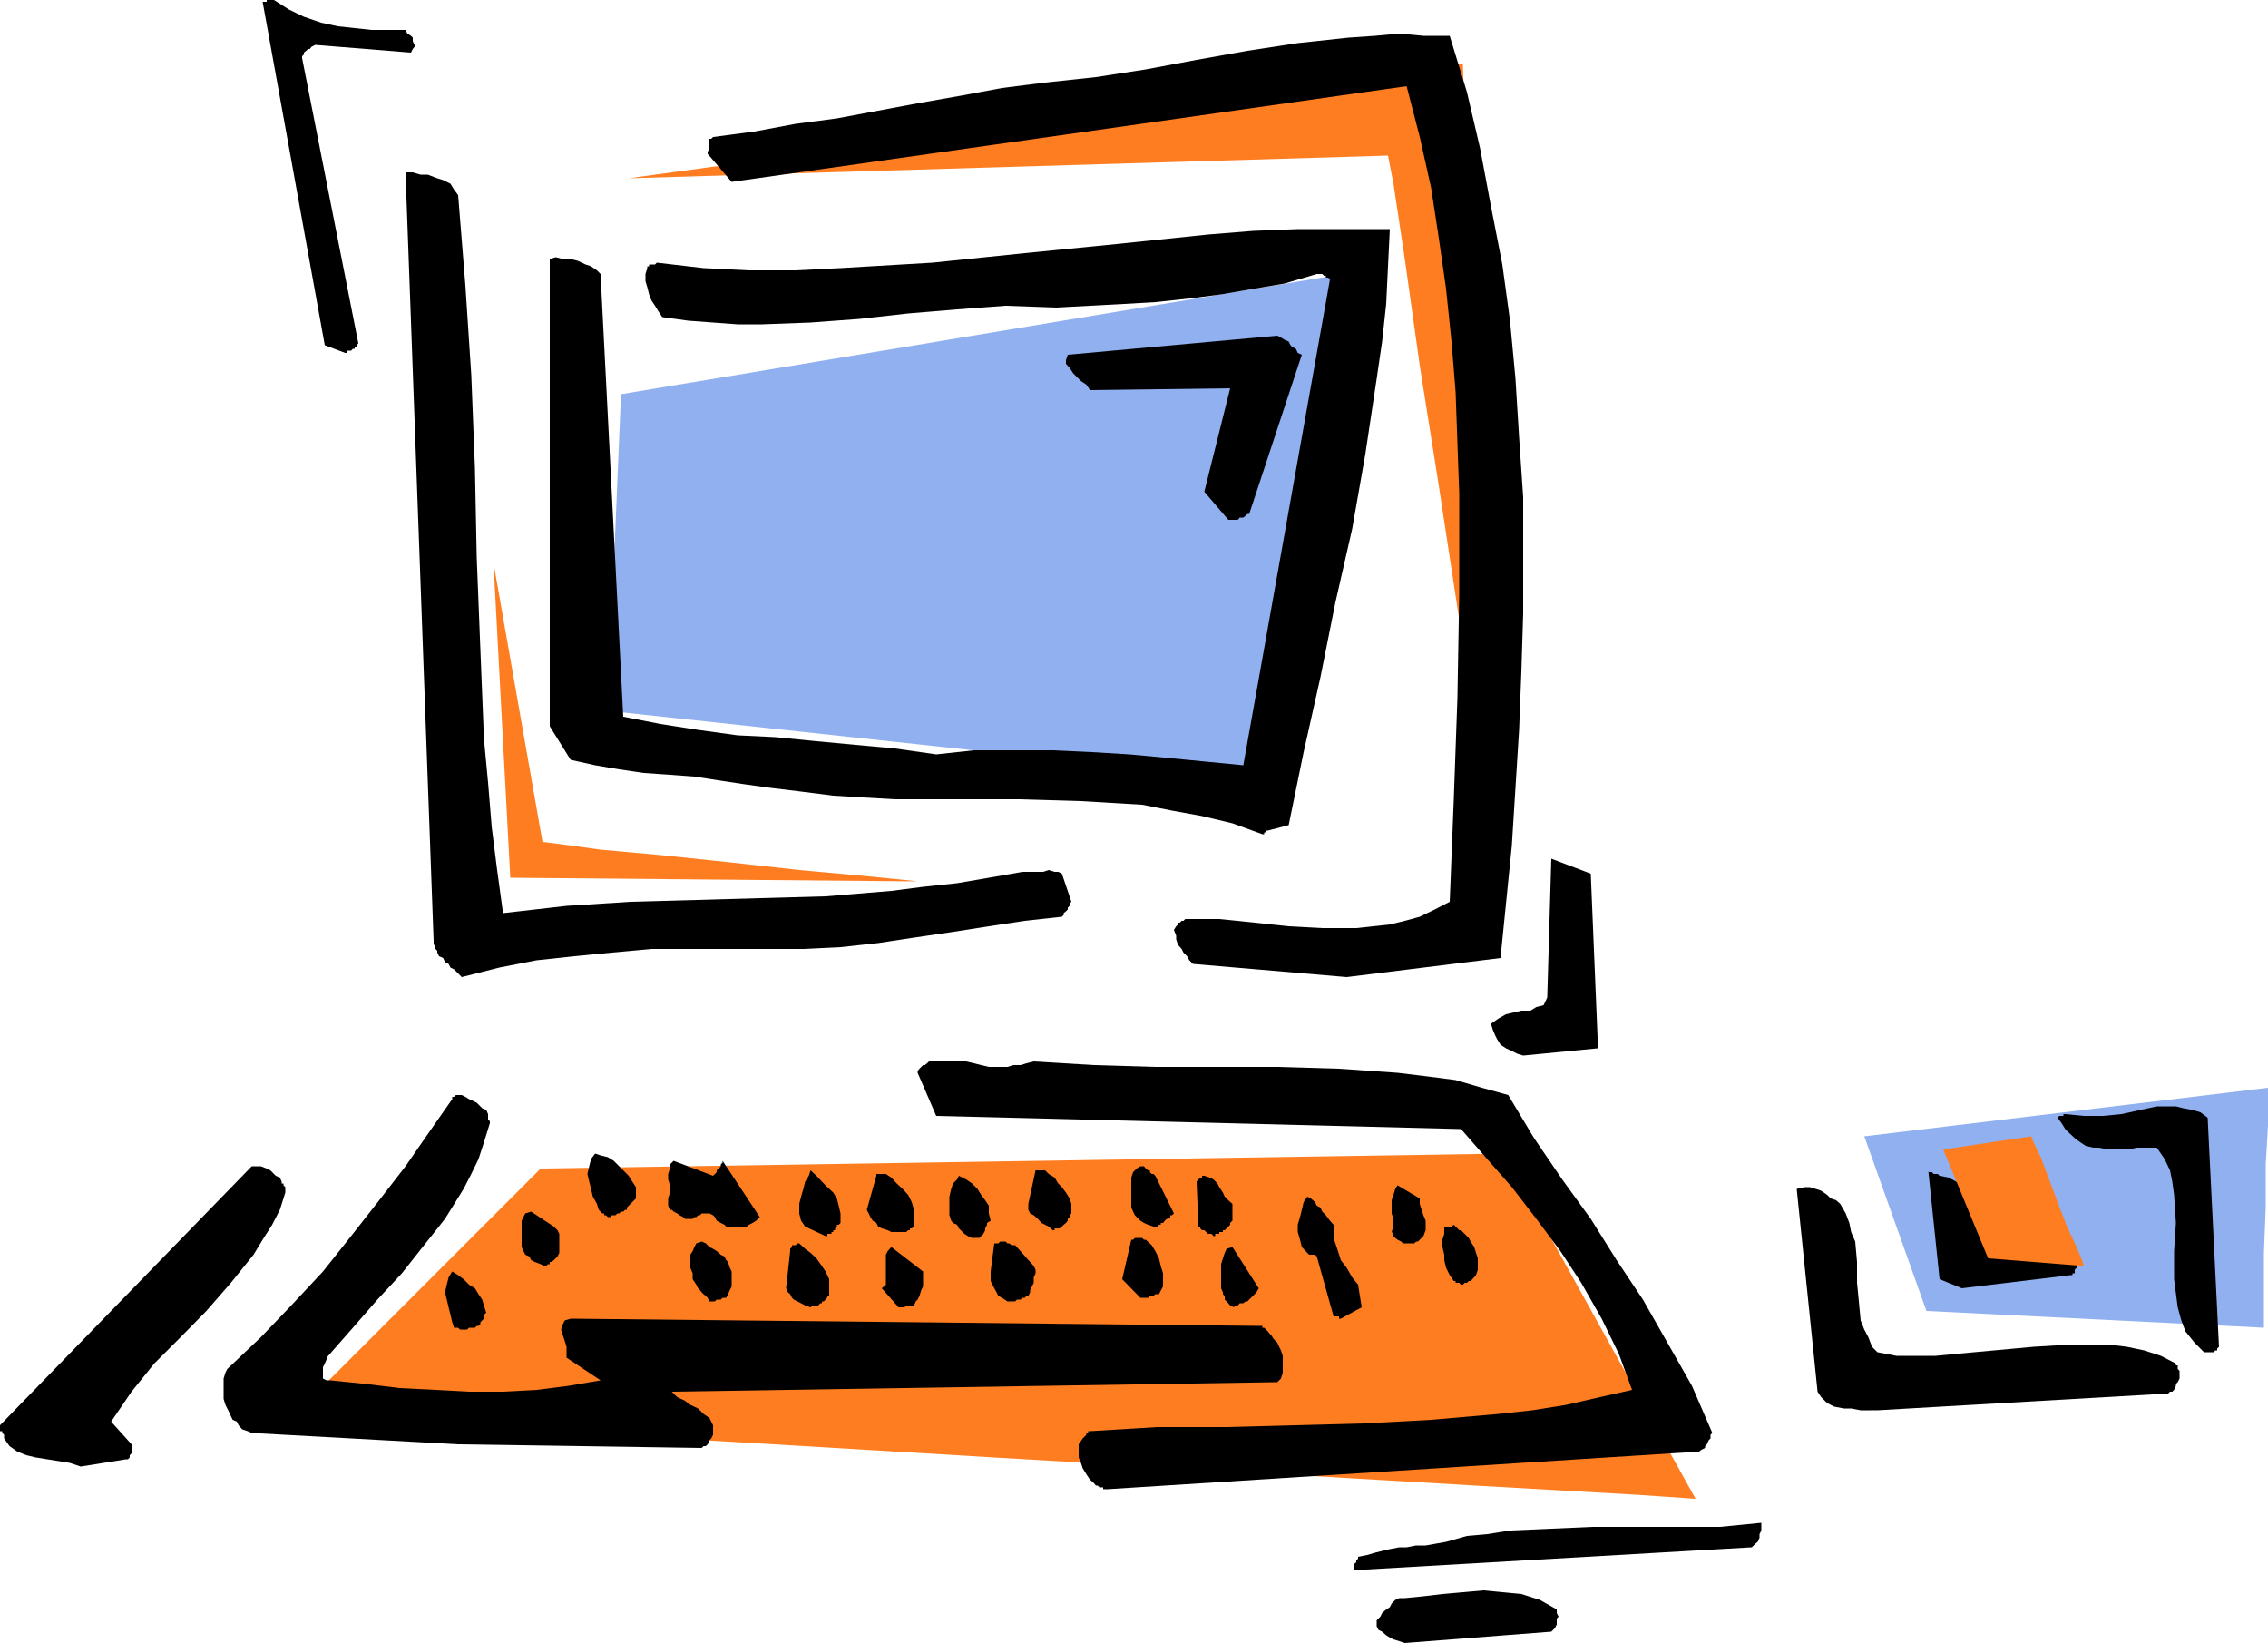
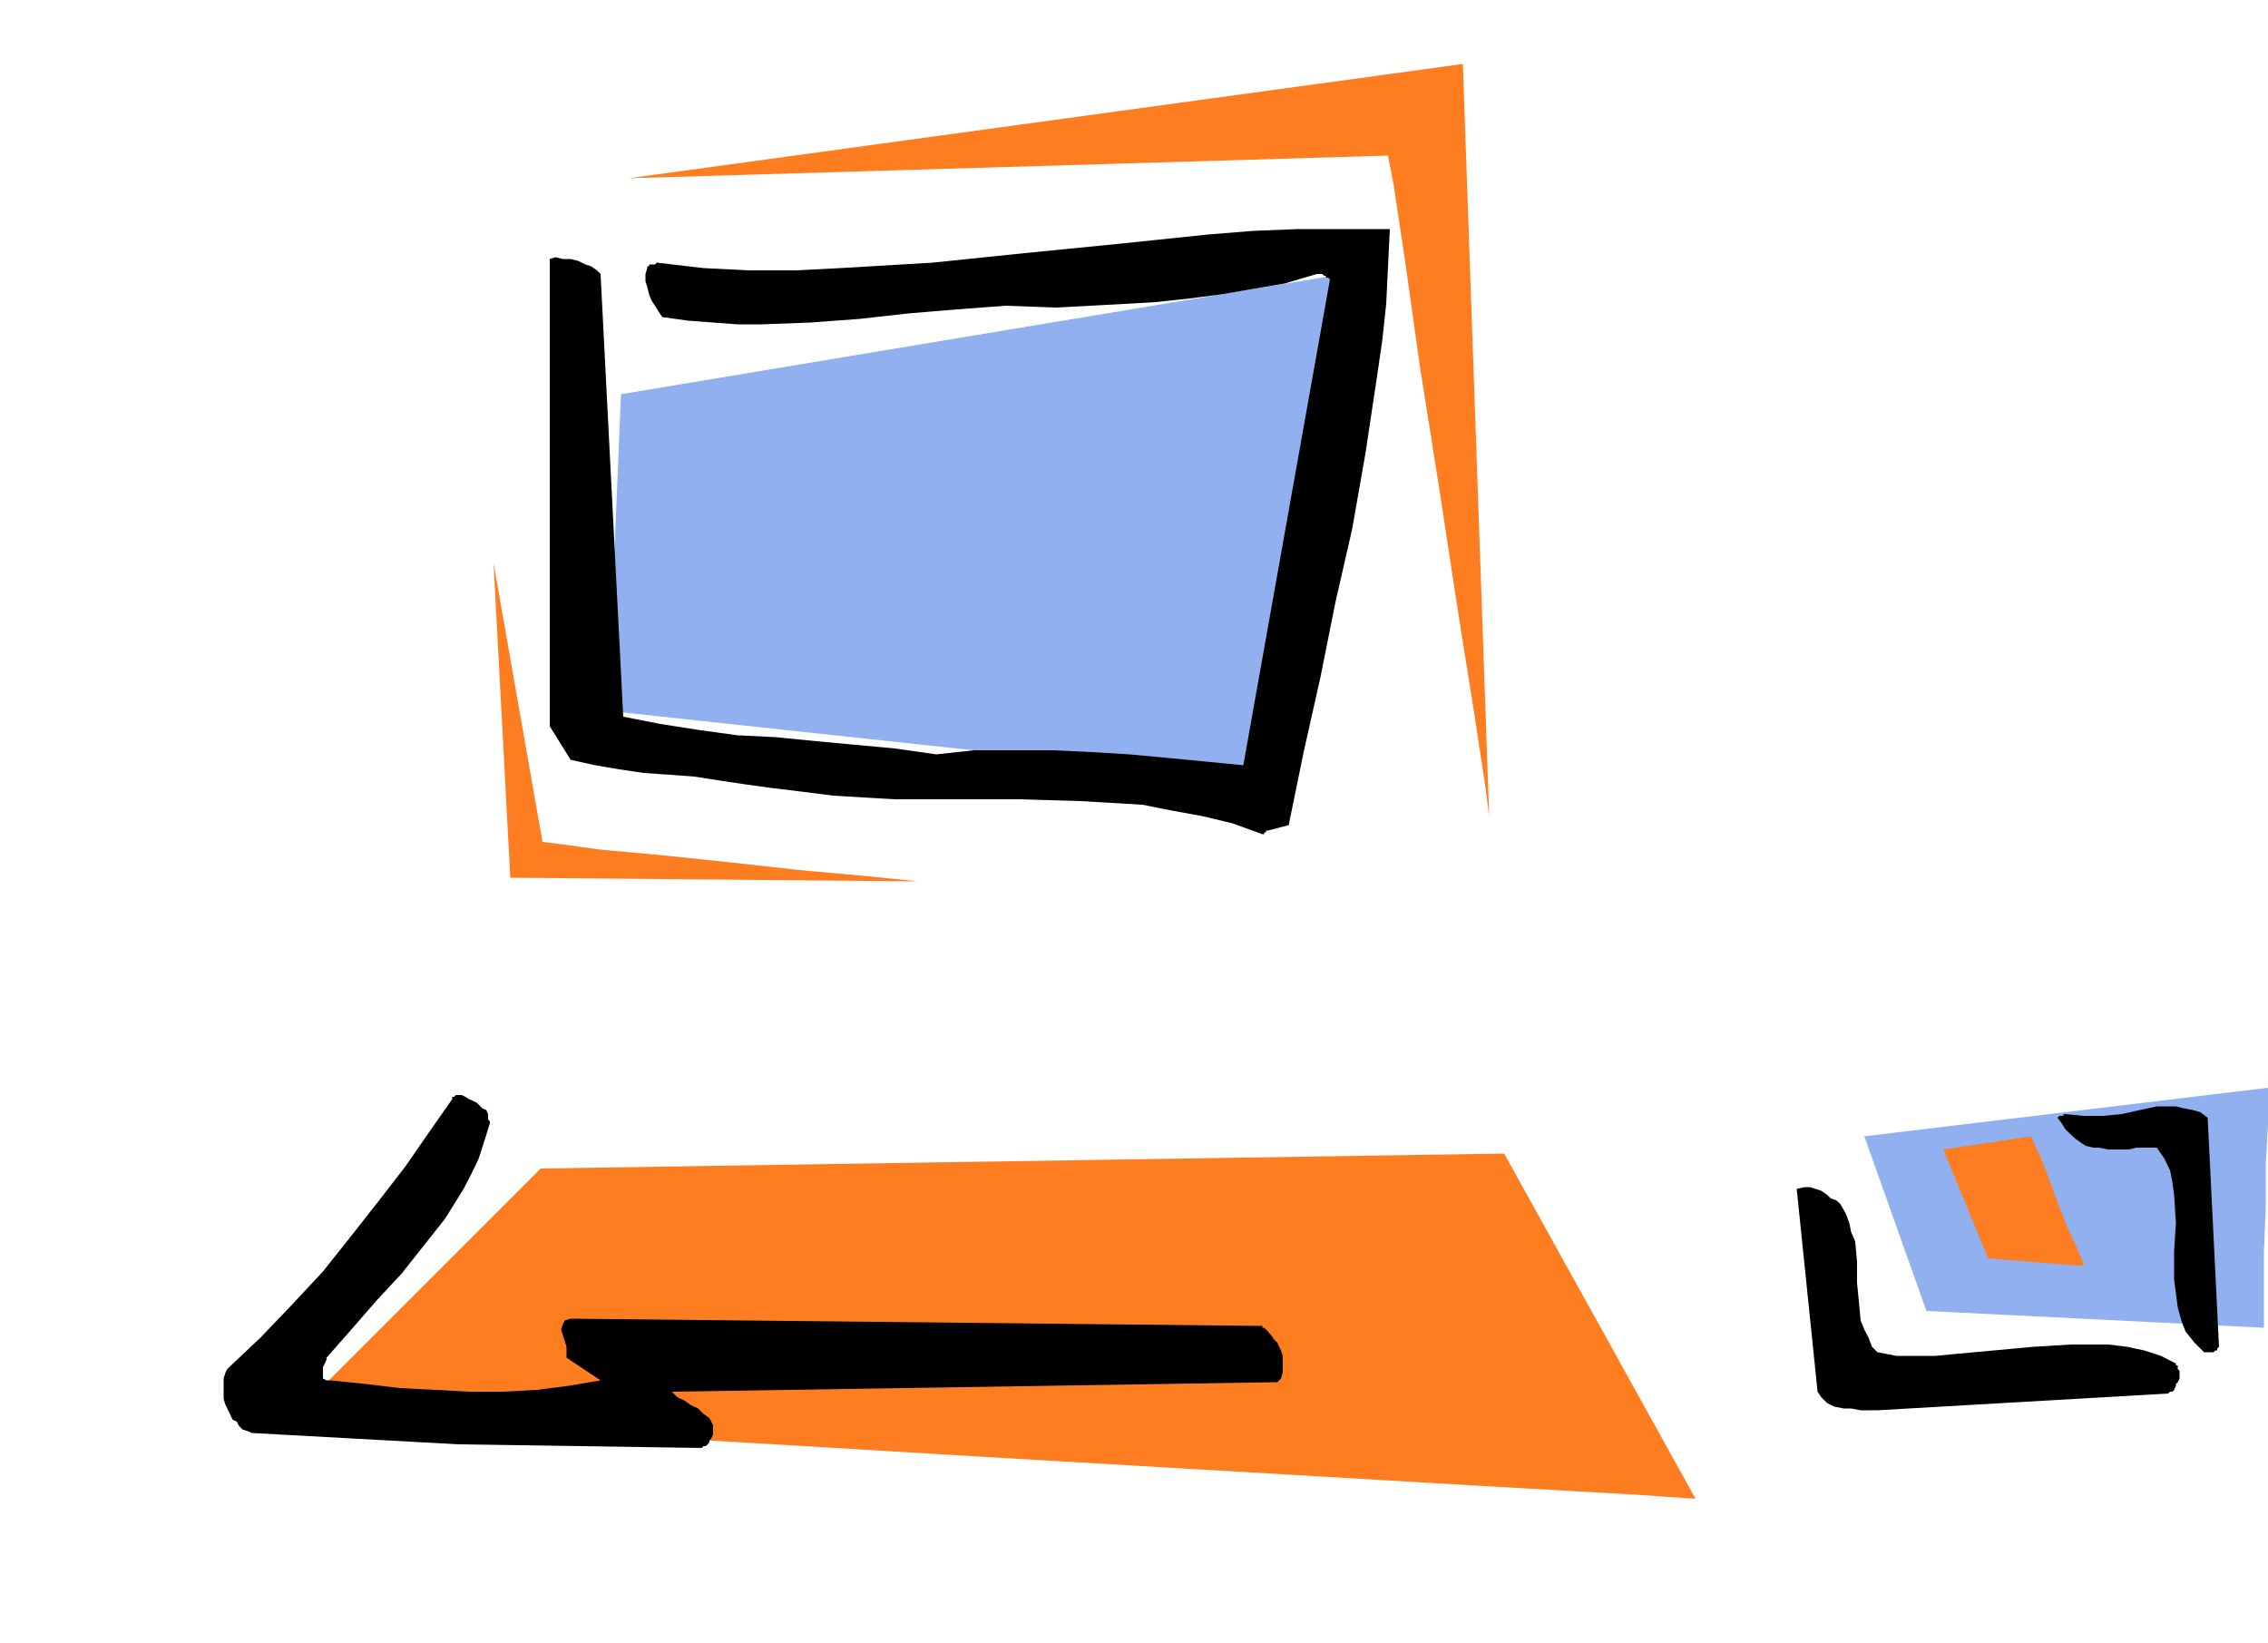
<svg xmlns="http://www.w3.org/2000/svg" height="347.712" viewBox="0 0 360 260.784" width="480">
  <path style="fill:#91b0f0" d="m413.558 470.913 9.864 27.72 53.568 2.664v-11.88l.288-7.2v-6.84l.36-6.192v-5.976z" transform="translate(-117.638 -290.553)" />
  <path style="fill:#ff7d21" d="m217.43 318.849 132.408-18.144 4.176 119.376-.576-4.464-1.8-11.88-2.664-16.704-2.952-19.368-3.024-19.08-2.376-16.92-1.8-11.952-.864-4.464zm-13.968 157.176 152.928-2.376 30.384 54.792-9.504-.648-25.344-1.44-35.712-2.088-40.752-2.376-41.04-2.448-35.424-2.016-25.344-1.512-9.504-.576z" transform="translate(-117.638 -290.553)" />
  <path style="fill:#91b0f0" d="m216.206 353.12-2.088 50.257 102.672 11.088.936-3.6 2.088-8.928 2.664-13.104 3.24-14.904 3.024-14.904 2.952-12.816 1.8-9.216.864-3.528z" transform="translate(-117.638 -290.553)" />
-   <path style="fill:#000" d="m340.622 551.337 23.256-1.8.288-.288.288-.288.288-.576v-.936l.288-.288-.288-.576v-.576l-2.664-1.512-2.952-.936-3.024-.288-2.952-.288-3.312.288-3.24.288-3.024.36-2.952.288h-.864l-.648.288-.576.576-.288.576-.576.36-.648.576-.288.576-.576.576v.936l.288.576.576.288.648.576.576.36.576.288.936.288zm-7.416-11.592 62.496-3.6.288-.288.288-.288.36-.288.288-.648v-.576l.288-.576v-1.224l-6.552.648H370.43l-6.552.288-6.552.288-3.6.576-3.24.288-3.312.936-3.24.576h-1.512l-1.512.288h-1.152l-1.512.288-1.224.288-1.152.288-1.224.36-1.44.288v.288l-.288.288v.288l-.36.288v.936h.648zm-39.816-12.816 93.96-5.976.36-.288.576-.288v-.288l.288-.288.288-.648.288-.288v-.576l.288-.288-3.24-7.488-3.888-6.84-3.888-6.84-4.176-6.264-4.104-6.552-4.536-6.264-4.464-6.552-4.104-6.84-4.176-1.152-4.176-1.224-4.464-.576-4.752-.576-9.288-.648-9.792-.288h-19.368l-9.72-.288-9.576-.576-1.152.288-.936.288h-1.152l-.936.288h-2.952l-1.224-.288-1.152-.288-1.224-.288h-5.904l-.288.288-.36.288h-.288l-.288.288-.288.288-.288.36v.288l2.952 6.84 83.304 2.088 3.888 4.464 4.176 4.752 3.888 5.04 3.816 5.112 3.312 5.04 3.24 5.688 2.736 5.616 2.088 5.688-5.112 1.152-5.328 1.224-5.4.864-5.328.576-10.728.936-10.728.576-11.016.288-10.728.288H301.31l-10.656.648h-.288V518h-.288v.288l-.288.288-.288.288-.648.936v2.088l.36.864.288.864.576.936.576.864.648.576.288.36h.288l.288.288h.576v.288h.648zm-162.936-3.6 7.2-1.152h.288l.288-.288v-.36l.288-.288v-1.44l-3.24-3.6 3.24-4.752 3.6-4.464 4.176-4.176 4.104-4.176 3.888-4.464 3.6-4.464 1.44-2.376 1.512-2.376 1.224-2.376.864-2.736v-.864l-.288-.288v-.288h-.288v-.288l-.288-.648-.648-.288-.288-.288-.576-.576-.576-.288-.936-.36h-1.44l-39.96 41.112v.936h.36V518l.288.288v.576l.864 1.224 1.224.864 1.44.576 1.512.36 1.8.288 1.8.288 1.8.288z" transform="translate(-117.638 -290.553)" />
  <path style="fill:#000" d="m190.358 519.8 38.664.577.288-.288h.36l.288-.288.288-.36v-.288l.288-.288.288-.576v-1.512l-.576-1.152-.936-.648-.864-.864-1.224-.576-.864-.648-1.224-.576-.864-.864 96.12-1.512.576-.576.288-.936v-2.664l-.288-.864-.288-.576-.288-.648-.576-.576-.36-.576-.288-.288-.288-.36-.288-.288-.288-.288h-.288v-.288l-109.8-1.152-.936.288-.288.576-.288.864.288.936.288.864.288.936v1.728l5.4 3.6-5.04.864-5.112.648-5.328.288h-5.4l-5.328-.288-5.688-.288-5.328-.648-5.688-.576h-.576l-.576-.288v-1.801l.288-.576.288-.648v-.288l4.176-4.752 3.888-4.464 3.888-4.176 3.528-4.464 3.312-4.176 2.952-4.752 1.224-2.376 1.152-2.376.864-2.664.936-3.024v-.288l-.288-.288v-.863l-.288-.648-.648-.288-.288-.288-.576-.576-.576-.288-.648-.288-.576-.36-.576-.288h-.936l-.288.288h-.288v.36l-3.528 5.04-3.888 5.616-4.176 5.4-4.464 5.688-4.464 5.616-5.04 5.4-4.824 5.04-5.328 5.04-.288.576-.288.936v3.239l.288.936.288.576.288.576.288.648.288.576.648.288.288.576.576.648.864.288.648.288zm225.288-5.4 46.152-2.663.288-.288h.36l.288-.288.288-.648v-.288l.288-.288.288-.576v-1.224l-.288-.288v-.576h-.288v-.288l-2.376-1.224-2.664-.864-2.736-.576-2.952-.36h-5.976l-5.904.36-6.264.576-6.264.576-3.024.288h-6.192l-3.024-.576-.864-.864-.576-1.512-.648-1.224-.576-1.44-.288-3.024-.288-2.952v-3.312l-.288-3.24-.648-1.512-.288-1.44-.576-1.512-.864-1.512-.648-.576-.864-.288-.576-.576-.936-.648-.864-.288-.936-.288h-.864l-1.224.288 3.312 32.184.576.864.936.936 1.152.576 1.512.288h1.152l1.512.288h1.512zm52.416-9.215h.936l.288-.288h.288v-.288l.288-.288-1.8-36.36-1.152-.864-1.224-.36-1.512-.288-1.152-.288h-3.024l-2.664.576-2.952.648-2.952.288h-3.024l-2.952-.288h-.288v.288h-.648l-.288.288.648.864.576.936.576.576.936.864.864.648.864.576 1.224.288h.864l1.512.288h3.24l1.224-.288h3.24l1.224 1.8.864 1.8.36 1.8.288 2.088.288 4.464-.288 4.464v4.464l.576 4.464.576 2.088.648 1.728 1.44 1.8 1.512 1.512h.576z" transform="translate(-117.638 -290.553)" />
-   <path style="fill:#000" d="M190.934 501.585h.864l.288-.288h.936l.288-.288h.288l.288-.288v-.288l.288-.288.288-.288v-.648l.36-.288-.36-1.152-.288-.936-.576-.864-.576-.936-.936-.576-.864-.864-.864-.648-.936-.576-.576.936-.288 1.152-.288 1.224.288 1.152.288 1.224.288 1.152.288 1.224.288.864h.648l.288.288zm139.536-1.728 3.312-1.8-.288-1.8-.288-1.8-.936-1.152-.864-1.512-.936-1.224-.576-1.8-.576-1.728v-2.088l-.576-.648-.648-.864-.576-.576-.288-.648-.576-.288-.288-.576-.648-.576-.576-.288-.576.864-.288 1.224-.288 1.152-.36 1.224v1.152l.36 1.224.288 1.152.864.936.288.288h.936l.288.288 2.664 9.504h.864v.36zm-84.168-1.8.288-.288h.936l.288-.36h.288v-.288h.288l.288-.288v-.288h.288v-.288h.288v-2.664l-.576-1.224-.576-.864-.864-1.224-.936-.864-.864-.648-.936-.864h-.288l-.288.288h-.576v.288l-.288.288v.36l-.648 5.904.288.648.36.288.288.576.288.288.576.288.576.288.648.36zm14.328 0h.576l.288-.288h1.224l.288-.648.288-.288.288-.576.288-.936.288-.576v-2.376l-5.04-3.888-.576.648-.288.576v4.752l-.648.576 2.664 3.024h.36zm53.496-.288.288-.36h.576l.36-.288h.288l.288-.288.288-.288.288-.288.288-.288.288-.288.36-.648-4.176-6.552-.936.288-.288.648-.288.864-.288.936v3.816l.288.648v.288l.288.288v.576l.288.288.288.288.288.36.648.288v-.288h.576zm-83.304-.649h.288l.288-.287h.648l.288-.288h.576l.288-.576.288-.648.288-.576v-2.376l-.288-.576-.288-.936-.288-.288-.288-.576-.576-.288-.648-.576-.576-.36-.576-.288-.576-.576-.648-.288-.864.288-.288.576-.288.648-.36.576v2.088l.36.864v.936l.576.864.288.576.288.288.288.36.288.288.36.288.288.288.288.576h.576zm47.016 0h.936l.288-.287h.576l.288-.288h.36l.288-.288h.288l.288-.576v-.36l.288-.576.288-.576v-.864l.288-.648v-.576l-.288-.576-2.952-3.312h-.576l-.36-.288h-.288l-.288-.288h-.864l-.288.288h-.648l-.576 4.464v1.512l.288.576.288.576.36.648.288.576.576.288.864.576h.288zm21.672-.575h.36l.288-.288h.576l.288-.288h.576l.648-1.224v-2.088l-.36-1.152-.288-1.224-.576-1.152-.576-.936-.936-.864h-.288l-.288-.288h-1.152l-.288.288h-.288l-1.44 6.264 2.88 2.952h.864zm129.528-1.512 17.28-2.088h.288v-.288h.36v-.576l.288-.288v-1.224l-.288-.576-.648-.864-.576-.648-.864-.576-.648-.288-.576-.576-.864-.288-1.512-.36h-2.376l-1.224-.288h-1.152l-1.224-.288-1.152-.288-1.224-.576-.864-.936-.648-1.44-.576-1.224-.864-1.152-.576-1.224-1.224-.864-1.224-.648-1.44-.288-.288-.288h-.648l-.288-.288h-.576v-.288l1.8 17.28zm-79.488-.576h.288l.288-.288h.36l.288-.288h.288l.288-.288.576-.648.288-.864v-1.8l-.288-.864-.288-.936-.576-.864-.288-.576-.288-.288-.36-.36-.288-.288-.288-.288h-.288l-.288-.288-.288-.288-.288-.288-.36.288h-1.152v1.152l-.288.936v1.152l.288 1.224v.864l.288 1.224.576 1.152.648.936h.288v.288h.576zm-144.936-3.24h.288v-.36h.288l.36-.288.576-.576.288-.576v-3.024l-.288-.576-.576-.576-3.6-2.376-.936.288-.288.576-.288.576v4.176l.288.648.288.576.648.288.288.576.576.288.936.36.576.288h.288l.288-.288zm136.944-3.312h.576l.288-.288h.288l.288-.288.576-.576.36-.936v-1.512l-.36-.864-.288-.864-.288-.936v-.864l-3.528-2.088-.36.576-.288.936-.288.864v2.088l.288.864v1.224l-.288.864.288.288v.36l.288.288.36.288.576.288.288.288h.576zm-91.656-1.8v-.288h.288v-.288l.288-.288v-.288h.288l.288-.288v-1.512l-.288-1.224-.288-1.152-.576-.936-.936-.864-.864-.864-.864-.936-.936-.864-.288.864-.576.936-.288 1.152-.36 1.224-.288 1.152v1.512l.288 1.152.648.936 3.24 1.512h.288v-.36h.648v-.288zm22.608.935h.576l.288-.287.36-.36.288-.576v-.288l.288-.576v-.288l.576-.36-.288-1.152v-1.224l-.576-.864-.648-.864-.576-.936-.864-.864-.936-.648-1.152-.576-.288.576-.648.648-.288.864-.288 1.224v2.952l.288.864.288.36.648.288.288.576.288.288.576.576.576.36.648.288zm38.952-.935h.288v-.288h.288l.288-.288.288-.288.288-.288v-.288l.36-.36v-2.665l-.648-.576-.576-.576-.288-.648-.576-.864-.288-.576-.648-.648-.576-.288-.864-.288h-.36v.288h-.288l-.288.288-.288.36.288 7.128h.288v.288l.288.288h.36l.288.288.288.288h.576l.288.36h.288v-.36h.648v-.288zm-50.832 0h.864l.288-.288h.288v-.288h.288l.36-.288v-2.664l-.36-1.224-.576-1.152-.864-.936-.936-.864-.864-.936-.864-.576h-1.512v.288l-1.512 5.4.288.576.288.576.36.576.576.36.288.576.576.288.936.288.576.288h1.152zm25.56-.865.288-.287.36-.288.288-.36v-.288l.288-.288v-.288l.288-.288v-1.512l-.288-.864-.576-.936-.648-.864-.576-.576-.576-.936-.936-.576-.576-.576h-1.512l-1.152 5.328v.936l.288.576.576.288.648.576.576.648.576.288.576.288.648.576h.288v-.288h.864v-.288zm-52.416 0h2.376l.36-.287.576-.288.576-.36.576-.576-5.904-8.928v.288l-.288.288v.288l-.36.36-.288.288v.288l-.288.288-.288.288-6.264-2.376-.576.576v.648l-.288.864v.864l.288.936v1.152l-.288.936v1.152l.288.648h.288l.288.288.576.288.36.288.576.288.288.288h1.224l.288-.288h.288l.288-.288h.288l.288-.288h1.224l.576.288.288.288.288.576.648.36.576.288.288.288h.576zm68.76-.935.288-.288h.288l.288-.288v-.288h.288l.288-.288-2.952-5.976-.288-.288h-.288l-.288-.288v-.288h-.288l-.36-.288-.288-.36h-.576l-.576.36-.576.576-.288.864v4.752l.288.648.288.576.288.288.576.576.576.36.648.288.864.288h.576l.288-.288h.288v-.288h.36zm-88.056-.576.288-.288h.576l.288-.288h.288l.288-.288h.36l.288-.288h.288v-.36l.288-.288.288-.288.288-.288.288-.288.288-.288v-1.8l-.576-.864-.576-.936-.576-.576-.936-.936-.864-.864-.936-.576-1.152-.288-.864-.288-.648.864-.288 1.152-.288 1.224.288 1.224.288 1.152.288 1.224.648 1.152.288.936.288.288.288.288h.288v.288h.288l.288.288h.36zm144.936-25.632 11.88-1.152-1.152-27.72-6.264-2.376-.648 22.032-.576 1.224-1.152.288-.936.576h-1.44l-1.224.288-1.224.288-1.152.648-1.224.864.288.936.36.864.288.576.576.936.864.576.648.288 1.152.576zm-28.008-12.457 24.408-3.023 1.8-17.856 1.152-18.36.36-9.216.288-9.288v-18.432l-.648-9.504-.576-9.288-.864-9.216-1.224-8.928-1.8-9.216-1.728-9.216-2.088-8.928-2.736-8.928h-4.176l-3.816-.36-3.888.36-4.176.288-8.064.864-7.992 1.224-8.064 1.44-8.064 1.512-7.92 1.224-8.064.864-6.84.864-6.552 1.224-6.552 1.152-6.552 1.224-6.552 1.224-6.552.864-6.552 1.224-6.552.864-.288.288h-.288v1.512l-.288.576v.288l3.816 4.464 107.136-15.192 2.088 8.064 1.8 8.064 1.224 7.992 1.152 8.064.864 8.352.648 7.992.288 8.064.288 8.064v16.056l-.288 16.416-.576 16.056-.648 16.272-2.376 1.224-2.376 1.152-2.376.648-2.376.576-5.328.576h-5.4l-5.328-.288-5.4-.576-5.616-.576h-5.4l-.288.288h-.288l-.288.288h-.288v.288l-.288.288-.36.576.36.936v.576l.288.864.576.648.288.576.576.576.36.648.576.576zm-140.472 0 5.976-1.511 5.904-1.152 5.976-.648 5.976-.576 6.264-.576h24.12l5.904-.288 5.976-.648 5.688-.864 5.904-.864 5.976-.936 5.688-.864 5.904-.648.288-.288v-.288l.36-.288.288-.288v-.288l.288-.288v-.36l.288-.288-1.512-4.464-.576-.288h-.576l-.936-.288-.864.288h-3.312l-5.328.936-5.04.864-5.4.576-5.04.648-10.44.864-10.44.288-10.08.288-10.44.288-10.152.648-10.08 1.152-.936-6.84-.864-6.84-.576-7.056-.648-6.84-.576-14.328-.576-14.616-.288-14.256-.576-14.616-.936-14.256-1.152-14.328-.648-.864-.576-.936-1.152-.576-.936-.288-1.512-.576h-1.152l-1.224-.36h-1.152l4.464 122.04v.576h.288v.648l.288.288v.288l.288.576.648.288.288.648.576.288.288.576.576.288.648.648z" transform="translate(-117.638 -290.553)" />
  <path style="fill:#000" d="m318.878 422.385 3.312-.864 2.376-11.592 2.664-11.88 2.376-11.88 2.664-11.664 2.088-11.88 1.8-11.952.864-5.904.648-5.976.288-5.976.288-5.904H323.63l-7.128.288-7.128.576-14.544 1.512-14.544 1.44-14.616 1.512-14.616.864-7.128.36h-7.416l-7.2-.36-7.416-.864-.288.288h-.936v.288h-.288v.288l-.288.936v1.152l.288.936.288 1.152.36.936.576.864.576.936.576.864 4.176.576 3.888.288 3.888.288h3.888l7.704-.288 7.776-.576 7.704-.864 7.776-.648 7.704-.576 8.064.288 5.328-.288 5.4-.288 4.968-.288 5.4-.576 5.04-.648 5.04-.864 5.04-.864 5.112-1.512h.864l.288.288h.288v.288h.36l.288.288-13.752 77.112-5.904-.576-5.976-.576-6.192-.576-5.976-.36-6.192-.288h-12.528l-5.976.648-6.552-.936-6.264-.576-6.192-.576-6.552-.648-5.976-.288-6.264-.864-5.976-.936-5.904-1.152-3.6-70.272-.576-.576-.936-.648-.864-.288-1.224-.576-1.152-.288h-1.224l-1.152-.288-.936.288v74.16l3.312 5.328 3.888.864 3.816.648 3.888.576 4.176.288 3.888.288 4.176.648 3.816.576 4.176.576 4.752.576 5.112.648 4.752.288 5.04.288h19.656l9.864.288 9.72.576 4.752.936 4.752.864 4.824 1.152 4.752 1.728h.288v-.288h.288v-.288z" transform="translate(-117.638 -290.553)" />
-   <path style="fill:#000" d="M313.262 373.065h.864l.288-.36h.576l.36-.288.288-.288h.288l8.352-25.272-.648-.288-.288-.648-.576-.288-.288-.288-.288-.576-.648-.288-.576-.36-.576-.288-33.264 3.024-.288.864v.576l.576.648.576.864.576.576.648.648.864.576.576.864 22.248-.288-4.104 16.416 3.816 4.464h.648zm-139.32-27.145v-.287h.288v-.288l.288-.288-8.928-45.288v-.288l.288-.288v-.288l.36-.288.288-.288h.288l.288-.36.576-.288 15.192 1.224.288-.576.288-.36v-.288l-.288-.576v-.576l-.288-.288-.576-.36-.288-.576h-5.4l-2.664-.288-2.664-.288-2.664-.576-2.736-.936-2.376-1.152-2.376-1.512h-1.152v.288h-.648l9.864 54.504 3.24 1.224h.36v-.36h.576l.288-.288z" transform="translate(-117.638 -290.553)" />
  <path style="fill:#ff7d21" d="m426.086 473 7.128 17.28 15.192 1.225-.288-.936-.864-2.088-1.512-3.24-1.512-3.888-1.44-3.888-1.224-3.24-1.152-2.376-.36-.936zm-230.112-93.095 2.664 49.968 64.656.576-2.664-.288-6.552-.648-9.576-.864-11.016-1.224-11.016-1.152-9.504-.864-6.84-.936-2.376-.288z" transform="translate(-117.638 -290.553)" />
</svg>